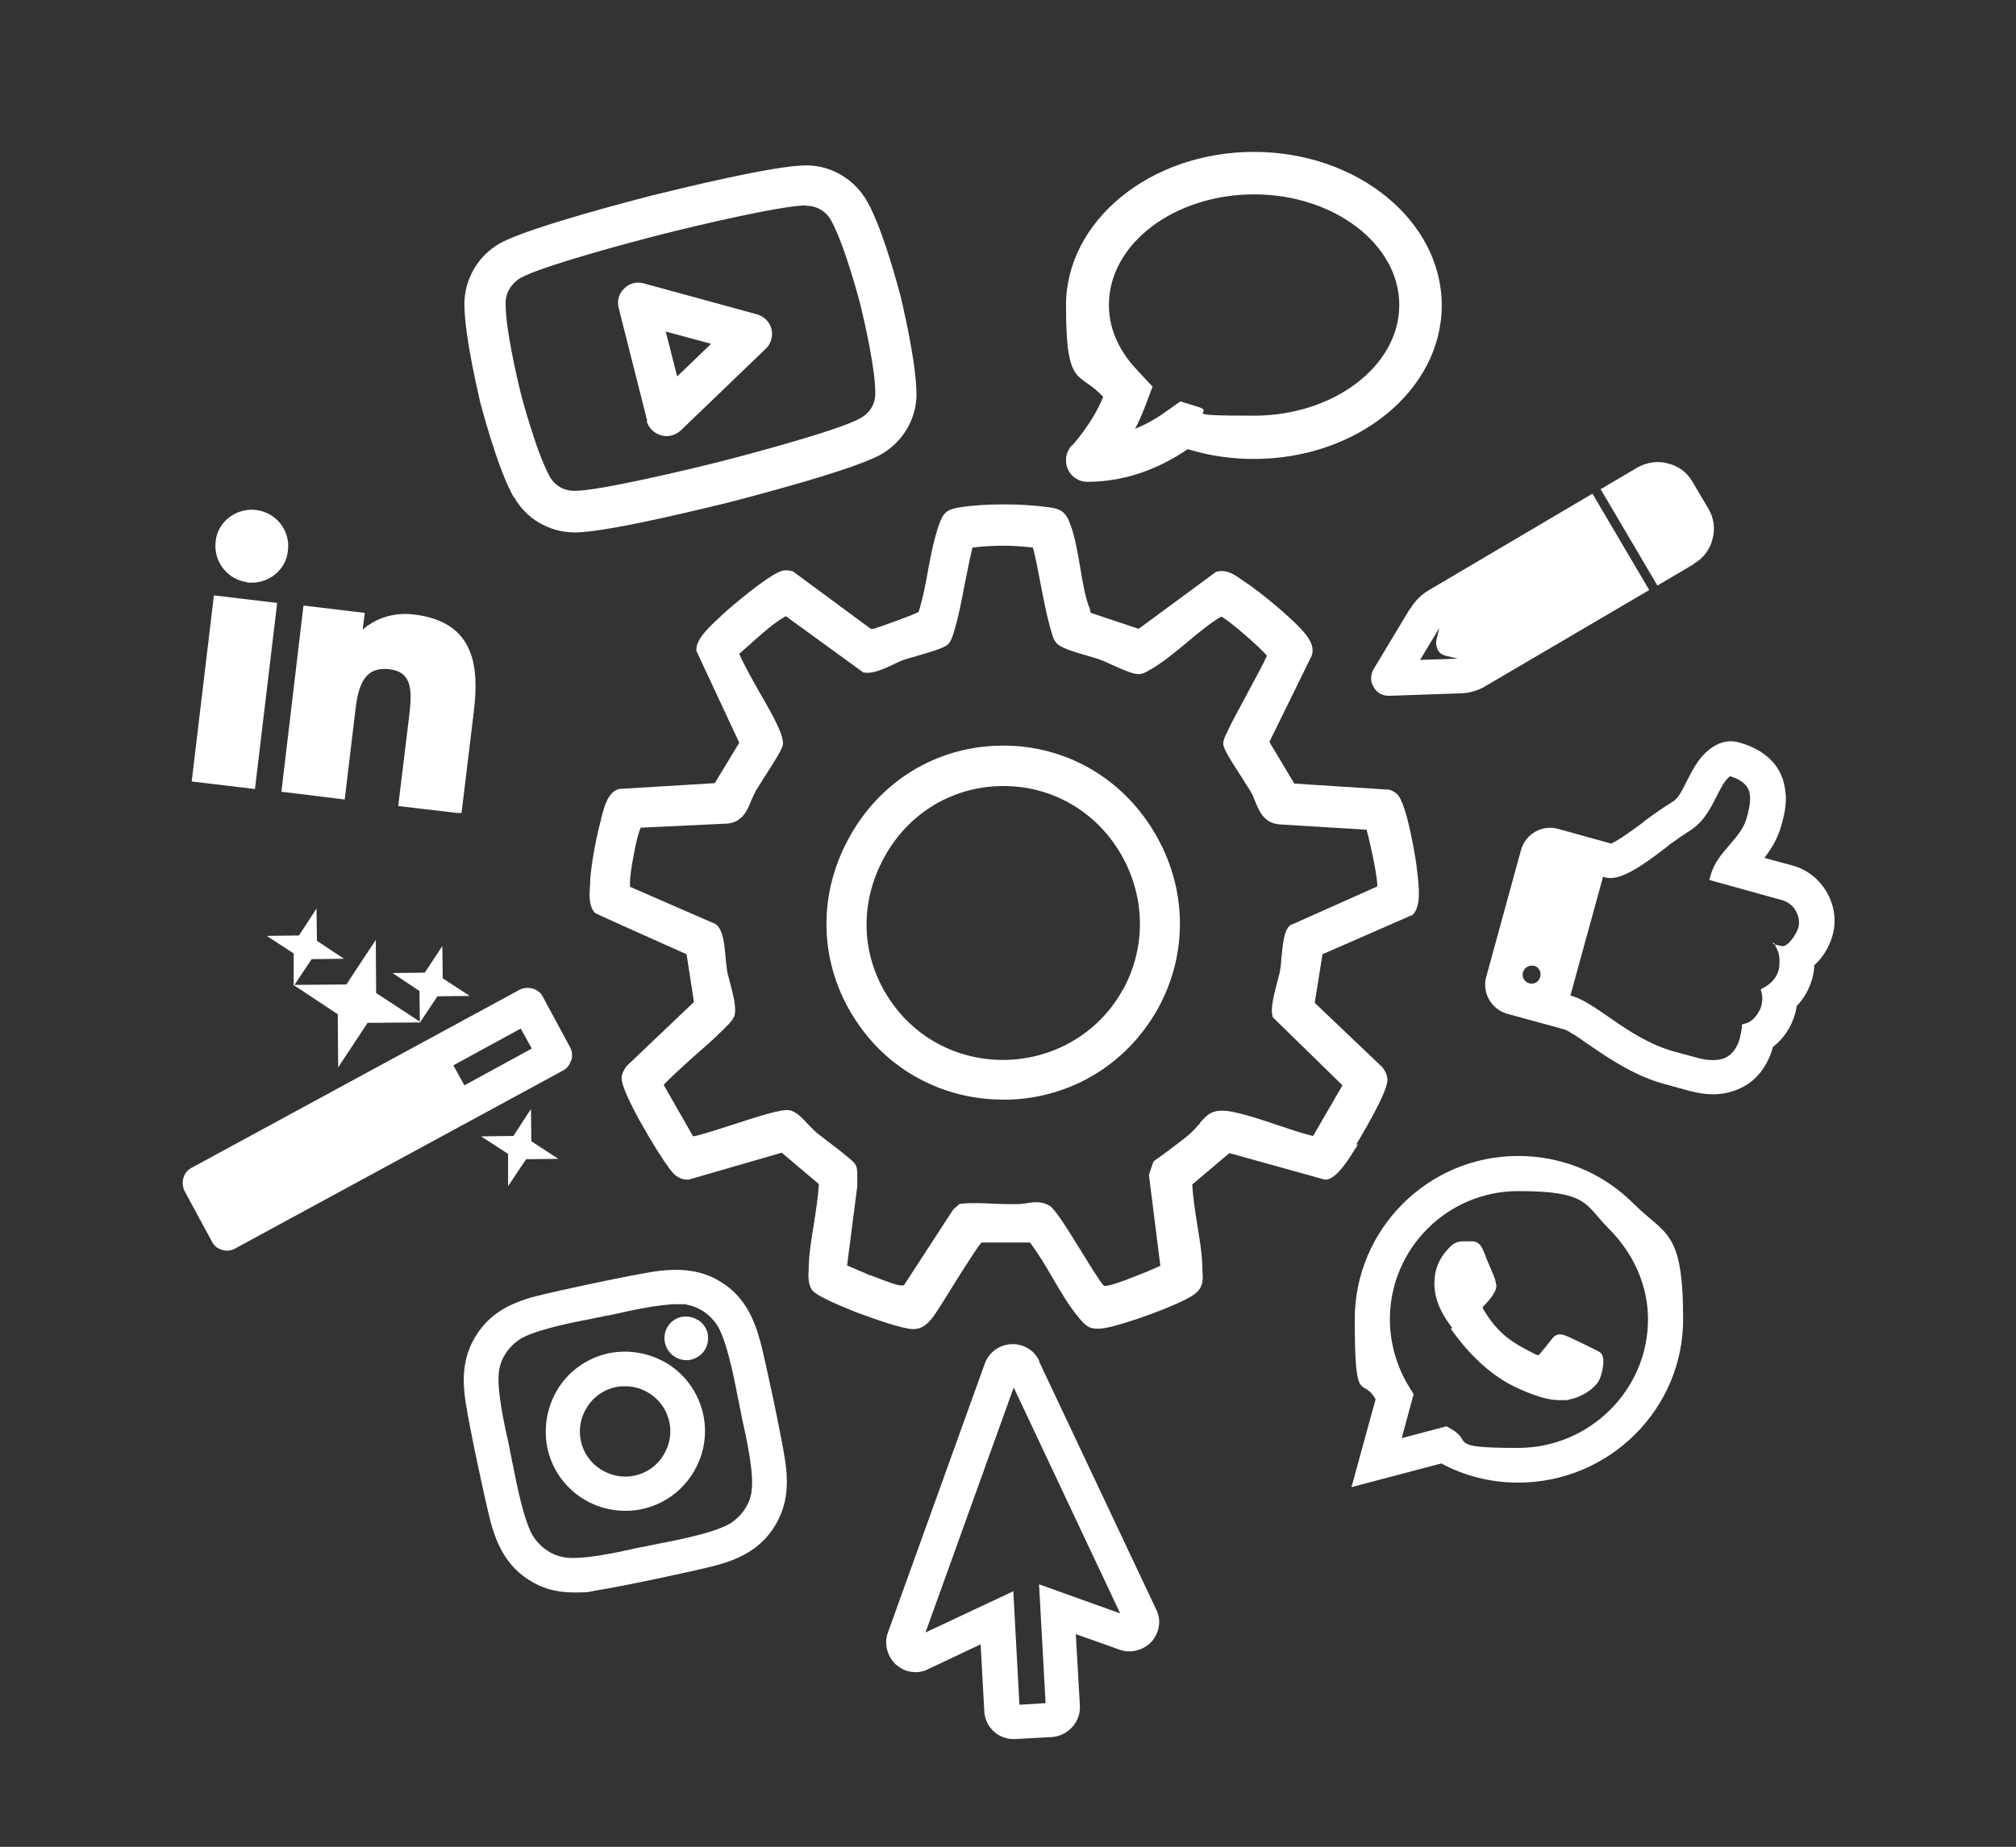
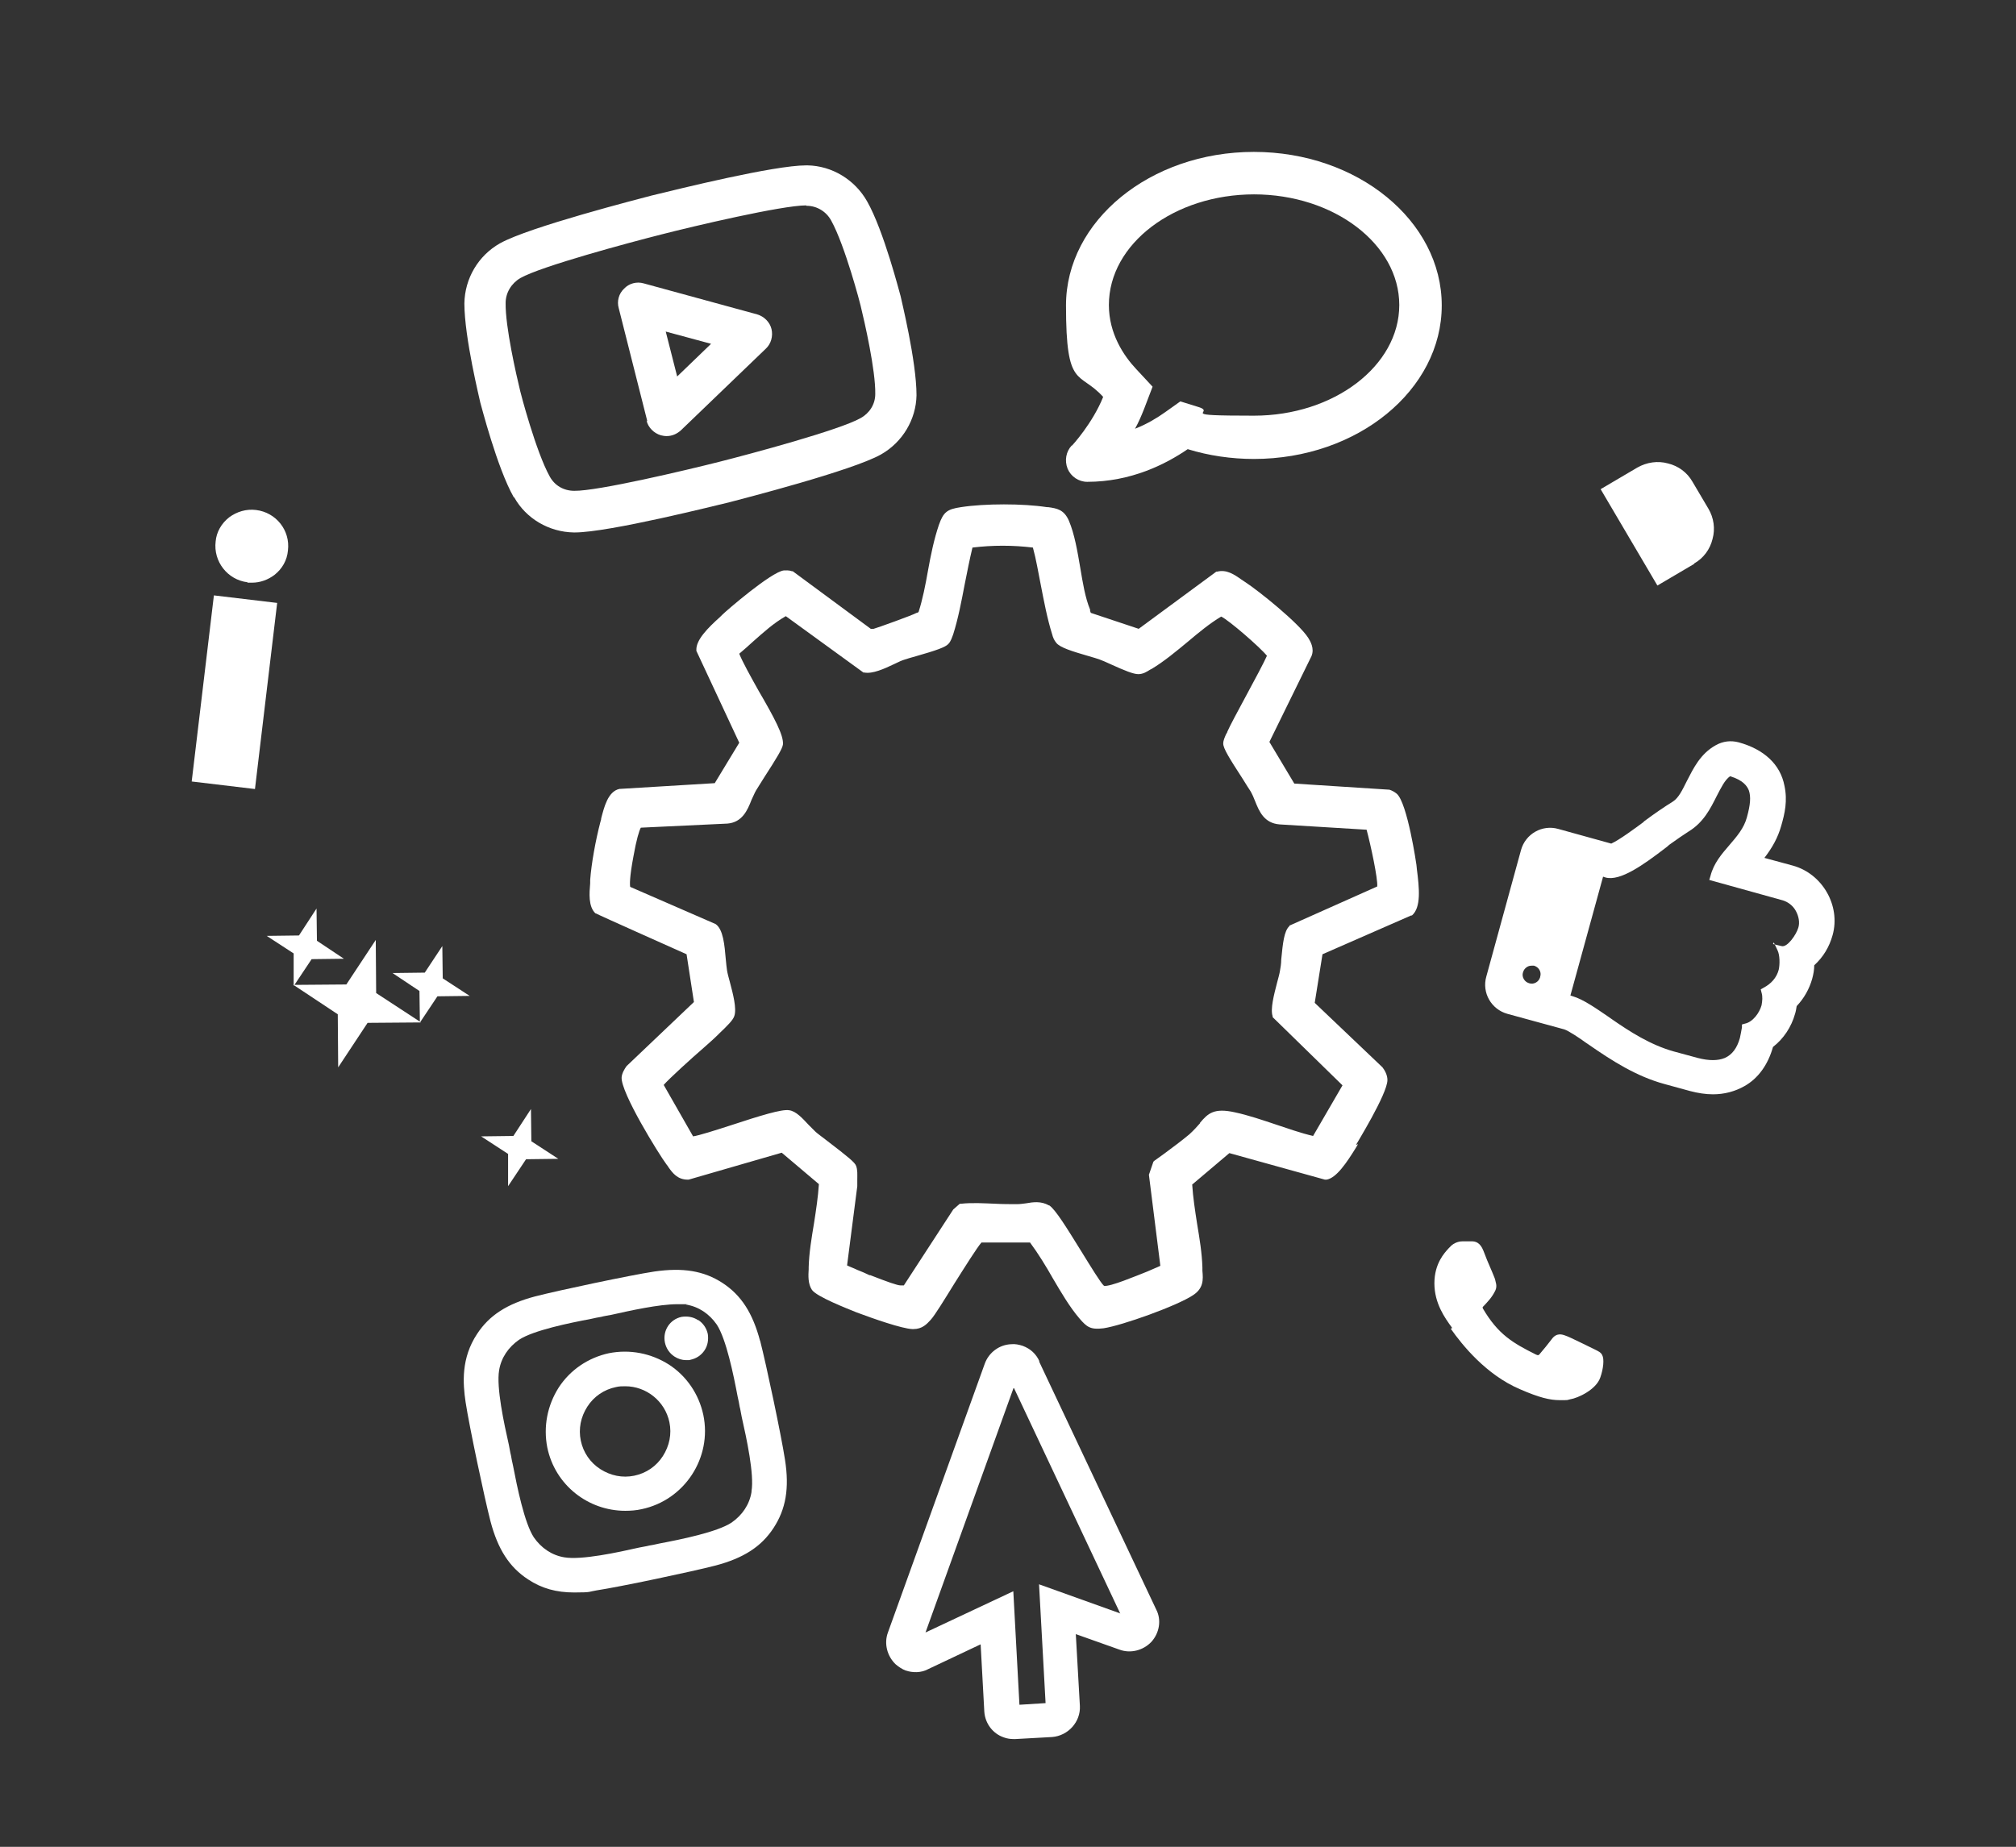
<svg xmlns="http://www.w3.org/2000/svg" id="aibubble_x5F_create_x5F_an_x5F_image_x5F_with_x5F_data_x5F_sheets_x5F_that_x5F_depict_x5F_the_x5F_ear_x5F_ff7fbd21-4d8b-4dfa-8a10-723c5ede9520_x5F_0_xA0_Immagine" version="1.1" viewBox="0 0 493.6 452.3">
  <rect x="0" y="0" width="493.6" height="452.3" fill="#333333" stroke="none" />
  <defs>
    <style>
      .st0 {
        fill: #fff;
      }
    </style>
  </defs>
  <path class="st0" d="M332,280.4c0-.1,7.7-12.5,7.7-15.9,0-1.2-.6-2.3-1.2-3.1l-16.6-15.8,1.9-11.9,21.7-9.5h.2c2.3-2,1.8-6.7,1.2-11.4,0-.4-.1-.7-.1-1,0-.1-2.2-15.1-4.8-17.4-.6-.5-1.2-.8-1.8-1l-23.3-1.5-6.1-10.2,10.3-21c.8-1.9-.3-3.7-.8-4.5-2.3-3.6-12.1-11.5-15.5-13.7-.3-.2-.6-.4-.9-.6-1.7-1.2-3.6-2.5-5.9-1.9h-.2s-19,14-19,14l-11.7-3.9c0,0-.1-.1-.2-.5v-.3c-1.2-2.9-1.8-6.6-2.4-10.2-.7-4.1-1.4-8.3-2.8-11.6-1.2-2.7-2.9-3-5.1-3.3h-.3c-5.8-.9-15.2-.9-21,0-3.4.5-4.3,1.2-5.4,4.3-1.2,3.5-2,7.4-2.7,11.3-.6,3.4-1.3,7-2.3,10.1,0,0-.2.1-.4.2h-.1c-.8.5-9.7,3.7-10.5,3.9h-.2c-.3,0-.4,0-.5,0l-19.1-14.1h-.2c-.8-.3-1.5-.2-2-.2-3.1.4-14,9.8-15.1,10.9l-.5.5c-3,2.7-5.9,5.6-5.8,8.1v.2s10.5,22.5,10.5,22.5l-6,9.9-23.1,1.4h-.2c-2.9.6-3.8,4.6-4.5,7.2,0,.3-.1.6-.2.9-1.2,4.6-2.2,10.2-2.5,14.2,0,.2,0,.5,0,.8-.2,2.4-.5,5.7,1.3,7.4h.1c0,.1,22.2,10,22.2,10l1.8,11.7-16.5,15.7h0c-.5.7-1.1,1.7-1.2,2.7-.3,3.7,9.2,19,11,21.4.2.2.3.4.5.7,1,1.4,2.2,3,4.7,3h.2s22.8-6.6,22.8-6.6l9.1,7.7c-.2,3.1-.7,6.4-1.2,9.6-.6,3.6-1.2,7.2-1.3,10.7v.5c-.1,1.6-.2,3.6.8,5.1,1.2,1.7,8.7,4.6,10.9,5.5,4,1.5,11.1,4,13.7,4.1,0,0,.1,0,.2,0,2.2,0,3.3-1.2,4.3-2.3,1-1.1,3.2-4.7,5.8-8.9,2.4-3.8,5.6-8.9,6.6-10h11.9c2,2.7,3.9,5.8,5.6,8.8,2,3.4,4.1,7,6.5,9.8,1.8,2.1,2.7,2.8,5.9,2.4,4.6-.7,18-5.5,21.9-8.1,2.6-1.7,2.5-3.8,2.3-6,0-.3,0-.6,0-.8-.1-3.5-.7-7.1-1.3-10.7-.5-3.2-1-6.5-1.2-9.6l9.1-7.7,23.4,6.5h.2c0,0,.2,0,.2,0,2.4-.4,4.9-4.1,7.3-8l.4-.7ZM293.8,275.1c-.7.8-1.5,1.7-2.6,2.7-1.9,1.6-4.1,3.2-6.1,4.7-.8.6-1.7,1.2-2.5,1.8l-.2.2-1.1,3.2,2.8,22.3h0c-.8.4-1.9.8-3.2,1.4-2.8,1.1-9.2,3.8-10.6,3.5-.8-.7-3.3-4.8-5.4-8.2-3.9-6.3-6.5-10.5-8-11.5h-.1c-1.9-1.1-3.9-.8-5.6-.5-.8.1-1.5.2-2.2.2-1.7,0-3.5,0-5.3-.1-2.7-.1-5.6-.3-8.4,0h-.3s-1.6,1.4-1.6,1.4l-12.1,18.6c0,0-.2,0-.7,0h-.1c-.8,0-3.3-.9-7.4-2.5h-.2c-1-.5-2-.9-3-1.3-.8-.4-1.7-.7-2.5-1.1l2.5-19.4h0c0,0,0-.2,0-.2,0-.5,0-1,0-1.5,0-1.1.1-2.3-.3-3.3-.3-.8-1.7-2-7.2-6.2-1.3-1-2.4-1.8-2.8-2.2-.4-.4-1-1-1.6-1.6-1.5-1.6-3.1-3.4-4.8-3.6-1.8-.3-7,1.3-14.6,3.8-3.4,1.1-7.5,2.4-8.9,2.6l-7.2-12.6c1.3-1.5,6.9-6.6,9.8-9.1,1.6-1.4,2.8-2.5,3.3-3l.5-.5c2.1-2,3.4-3.3,3.7-4.3.6-1.8-.3-5.3-1.1-8.3-.3-1.1-.6-2.2-.7-2.9-.1-.7-.2-1.6-.3-2.7-.3-3.4-.6-7.3-2.5-8.6l-20.9-9.1c-.1-.5-.2-2.2.8-7.5h0c.7-4,1.4-6.3,1.8-7l21.2-1c3.6-.3,4.9-3.2,5.9-5.8.4-.8.7-1.6,1.1-2.3.4-.6,1.1-1.8,2-3.2,3.1-4.8,4.5-7.1,4.6-8.1.2-2.2-2.1-6.5-6-13.2-1.9-3.4-3.9-7-4.7-9,1.2-1,2.3-2,3.4-3,2.5-2.2,5-4.5,8-6.2l19,13.8h.2c2,.4,4.9-.9,7.4-2.1,1-.5,1.9-.9,2.6-1.1.6-.2,1.6-.5,2.7-.8,4.9-1.4,7.2-2.2,7.9-3,.6-.6.9-1.6,1.2-2.4,1.2-3.8,2-8,2.8-12.2.6-3,1.2-6.1,1.9-9,4.9-.6,9.9-.6,14.8,0,.8,2.9,1.3,6,1.9,9,.8,4.1,1.6,8.4,2.8,12.2.2.8.5,1.5,1,2.1.9,1.2,3.9,2.1,8,3.3,1.1.3,2,.6,2.6.8.6.2,1.7.7,2.8,1.2,3.3,1.5,5.5,2.4,6.7,2.4,1.2,0,2.1-.6,2.9-1.1l.4-.2c3-1.8,6-4.3,8.9-6.7,2.6-2.2,5.4-4.5,8.1-6.1,1.9.9,9.5,7.5,11.2,9.6-.6,1.4-3.1,6.1-5,9.6-2.1,3.9-4.1,7.6-4.7,9,0,.2-.2.4-.3.6-.3.7-.7,1.5-.7,2.3,0,1.2,1.5,3.6,4.8,8.7.8,1.3,1.5,2.4,1.9,3,.4.7.8,1.6,1.1,2.4,1,2.5,2.2,5.4,6,5.7l21.3,1.3c1,3.7,2.8,12.1,2.6,13.9l-21.3,9.5h-.1c0,0-.1.2-.1.2-1.3,1.2-1.6,4.1-2,8.2,0,1.1-.2,2.1-.3,2.7-.1.7-.4,1.8-.7,2.9-.8,3.1-1.7,6.5-1.1,8.3v.2c0,0,17.1,16.7,17.1,16.7l-7.2,12.4c-3-.7-6.1-1.8-9.1-2.8-3.3-1.1-6.8-2.3-10.1-3-5-1.1-6.5.2-8.5,2.6Z" />
-   <path class="st0" d="M245.7,182.6c-.2,0-.4,0-.6,0-15.9.2-29.9,8.8-37.5,23.1-7.6,14.2-6.9,30.7,1.8,44,8,12.4,21.5,19.6,36.2,19.6s1,0,1.5,0c15.3-.5,28.8-8.8,36.3-22.1,7.6-13.6,7.3-29.9-.8-43.4-7.9-13.3-21.7-21.2-36.9-21.2ZM275,242.2c-5.4,10-15.6,16.5-27.1,17.3-11.6.8-22.6-4.3-29.3-13.6-7.5-10.3-8.5-23.3-2.7-34.8,5.7-11.4,16.7-18.4,29.3-18.6.2,0,.4,0,.5,0,11.7,0,22.3,6,28.4,16.1,6.3,10.4,6.7,23,.9,33.7Z" />
  <path class="st0" d="M158.3,103c.4,1.7,1.8,3.1,3.5,3.6.4.1.9.2,1.4.2,1.3,0,2.5-.5,3.5-1.4l20.8-20c1.3-1.2,1.8-3.1,1.4-4.8-.4-1.7-1.8-3.1-3.5-3.6l-27.8-7.6c-1.7-.5-3.6,0-4.8,1.3-1.3,1.2-1.8,3.1-1.3,4.8l7,27.7ZM163,81.2l11.1,3-8.3,8-2.8-11Z" />
  <path class="st0" d="M125.9,121.8c2.9,5.2,8.5,8.5,14.6,8.6h.2c8.4,0,34.9-6.7,37.9-7.4,3-.8,30-7.7,37.1-11.7,5.3-3,8.6-8.6,8.7-14.5,0-8.4-3.8-23.7-3.9-24.3-.2-.6-4.1-16-8.2-23.2-3-5.3-8.6-8.7-14.6-8.8,0,0-.2,0-.3,0-7.9,0-30.9,5.7-37.9,7.4-3,.8-30,7.7-37.1,11.7-5.3,3-8.6,8.6-8.7,14.7,0,8.4,3.8,23.7,3.9,24.3.2.6,4.1,16,8.2,23.2ZM197.4,50.4h.1c2.5,0,4.8,1.4,6,3.6,3.4,6.1,7.2,20.7,7.2,20.8,1,4.1,3.7,15.9,3.6,21.7,0,2.5-1.4,4.7-3.6,5.9-5.1,2.9-26.7,8.7-34.6,10.7-7.9,2-29.8,7.2-35.5,7.1-2.6,0-4.8-1.3-6-3.5-3.4-6.1-7.2-20.7-7.2-20.8-1-4.1-3.7-15.9-3.6-21.7,0-2.5,1.4-4.8,3.6-6.1,5.1-2.9,26.7-8.7,34.6-10.7,7.8-2,29.4-7.1,35.4-7.1Z" />
  <path class="st0" d="M163.8,334.2c-4.4-2.8-9.6-3.8-14.7-2.8-5.1,1.1-9.5,4.1-12.3,8.4-2.8,4.4-3.8,9.6-2.8,14.7,1.9,9.2,10,15.5,19.1,15.5,1.3,0,2.7-.1,4-.4,10.5-2.2,17.3-12.6,15.1-23.1-1.1-5.1-4.1-9.5-8.4-12.3ZM162.3,356.6c-1.6,2.5-4.1,4.2-7,4.8-2.9.6-5.8,0-8.3-1.6-2.5-1.6-4.2-4.1-4.8-7-.6-2.9,0-5.8,1.6-8.3,1.6-2.5,4.1-4.2,7-4.8.8-.2,1.5-.2,2.3-.2,5.1,0,9.7,3.6,10.8,8.8.6,2.9,0,5.8-1.6,8.3Z" />
  <path class="st0" d="M186.1,328.4c-1.8-6.8-4.6-11.2-9.2-14.2-4.6-3-9.7-3.8-16.7-2.8-5.9.9-23.4,4.6-29.2,6.1-6.8,1.8-11.2,4.6-14.2,9.2-3.9,5.9-3.5,12-2.8,16.7.9,5.9,4.6,23.4,6.1,29.2,1.8,6.8,4.6,11.2,9.2,14.2,3.3,2.2,6.9,3.2,11.3,3.2s3.5-.2,5.4-.5c5.9-.9,23.4-4.6,29.2-6.1,6.8-1.8,11.2-4.6,14.2-9.2,3-4.6,3.9-9.7,2.8-16.7-.9-5.9-4.6-23.4-6.1-29.2ZM184,365.4c-.5,3.1-2.3,5.7-4.9,7.5-3.5,2.3-12.3,4.1-17.6,5.1-.9.2-1.8.4-2.5.5-.7.2-1.6.3-2.5.5-5.3,1.2-14.1,3.1-18.3,2.4-3.1-.5-5.7-2.3-7.5-4.9-2.3-3.5-4.1-12.4-5.1-17.6-.2-.9-.4-1.8-.5-2.5-.2-.7-.3-1.6-.5-2.5-1.2-5.3-3.1-14.1-2.4-18.3.5-3.1,2.3-5.7,4.9-7.5,3.5-2.3,12.3-4.1,17.6-5.1.9-.2,1.8-.4,2.5-.5.7-.2,1.5-.3,2.5-.5,4.5-1,11.6-2.6,16.2-2.6s1.5,0,2.1.1c3.1.5,5.7,2.3,7.5,4.9,2.3,3.5,4.1,12.3,5.1,17.6.2.9.4,1.8.5,2.5.2.7.3,1.6.5,2.5,1.2,5.3,3.1,14.1,2.4,18.2Z" />
  <path class="st0" d="M170.9,323.3c-1.2-.8-2.6-1-4-.8-2.9.6-4.7,3.4-4.1,6.3.3,1.4,1.1,2.6,2.3,3.4.9.6,1.9.9,2.9.9s.7,0,1.1-.1c1.4-.3,2.6-1.1,3.4-2.3.8-1.2,1-2.6.8-4-.3-1.4-1.1-2.6-2.3-3.4Z" />
  <path class="st0" d="M355.2,325.4c2.8,4,8.7,11.3,16.9,14.8,4.8,2.1,7.4,2.7,9.8,2.7s1.6,0,2.5-.2c2-.3,6.4-2.4,7.4-5.3.8-2.2,1-4.6.5-5.5-.3-.7-1-1-1.8-1.4l-.4-.2c-.9-.4-5.8-2.9-6.8-3.2-.8-.3-2.2-.8-3.4.9-.6.8-2.2,2.8-3,3.7-.2.2-.3.3-.9,0-5.6-2.8-9.2-4.9-12.9-11.2-.1-.2-.1-.3-.1-.3,0-.1.3-.4.6-.7.6-.7,1.6-1.6,2.5-3.4.6-1.2,0-2.3,0-2.6s-1.2-3-2-4.9l-.9-2.3c-.8-2-1.9-2.3-2.9-2.3h0c0,0-.1,0-.2,0-.6,0-1.3,0-1.9,0s-2.1.1-3.3,1.5l-.2.2c-1,1.1-3.5,3.7-3.5,8.6s2.6,8.5,4.2,10.7c0,0,0,.1.2.2Z" />
-   <path class="st0" d="M371.7,283.1c-22.1,0-40,18-40,40s1.8,13.7,5.1,19.6l-5.9,21.5,22-5.8c5.7,3.1,12.2,4.7,18.8,4.7,22.3,0,40.4-18,40.4-40s-4.3-20.5-12.1-28.3c-7.6-7.6-17.6-11.7-28.3-11.7ZM346.1,341.4l-1-1.6c-3.1-5-4.8-10.8-4.8-16.7,0-17.3,14.1-31.4,31.4-31.4s16.3,3.3,22.2,9.2c6.2,6.2,9.6,14.1,9.6,22.2h0c0,17.3-14.3,31.5-31.8,31.5s-11.2-1.5-16-4.4l-1.5-.9-11,2.9,2.9-10.7Z" />
  <path class="st0" d="M262.4,109.1c-1.4,1.5-1.8,3.7-1,5.7.8,1.9,2.7,3.2,4.8,3.2,10.7,0,19.2-4.3,24.6-8,5.2,1.6,10.7,2.4,16.2,2.4,25.4,0,46-16.9,46-37.6s-20.6-37.6-46-37.6-46,16.9-46,37.6,3.2,15.9,9.1,22.4c-2.6,6.5-7.6,11.9-7.6,11.9h-.1ZM307,47.6c19.6,0,35.6,12.2,35.6,27.1s-16,27.1-35.6,27.1-9.1-.7-13.5-2.1l-4.5-1.4-3.8,2.7c-1.7,1.2-4.2,2.8-7.3,4,.9-1.6,1.6-3.3,2.2-4.8l2.1-5.5-4-4.3c-3.1-3.3-6.7-8.7-6.7-15.7,0-15,16-27.1,35.6-27.1Z" />
  <rect class="st0" x="34.4" y="161.7" width="45.9" height="15.6" transform="translate(-117.7 206.4) rotate(-83.2)" />
-   <path class="st0" d="M84.4,195.8l2.7-22.6c.9-7.2,3.3-9.9,8.3-9.3,5.6.7,5.5,5.3,4.8,11.3l-2.7,22.2,14.5,1.7h1c0,.1,3-24.8,3-24.8,1.3-10.7.5-22-14.6-23.8-5.5-.7-9.9,1.3-12.6,3.7l.5-4.1-15-1.8-5.4,45.6,15.5,1.9Z" />
  <path class="st0" d="M60.6,142.7c.4,0,.7,0,1.1,0,2,0,3.9-.7,5.5-1.9,1.9-1.5,3.1-3.6,3.3-6,.6-4.9-2.9-9.3-7.8-9.9-2.4-.3-4.7.4-6.6,1.8-1.9,1.5-3.1,3.6-3.3,5.9-.6,4.9,2.9,9.4,7.8,10Z" />
  <path class="st0" d="M439,212l-7-1.9c2-2.6,3.3-5,4.1-7.8.9-3.1,1.6-6.2.8-9.9-1-5.2-5-8.9-11.2-10.6-1.9-.5-3.8-.3-5.6.7-3.8,2.1-5.5,5.7-7.1,8.8-1.1,2.2-2,4.1-3.4,5-2.1,1.3-4.3,2.8-7,4.8l-.3.3c-1.9,1.4-5.8,4.3-7.8,5.2l-13-3.6c-3.9-1.1-8,1.2-9.1,5.2l-8.5,31c-1.1,3.9,1.2,8,5.2,9.1l13.9,3.8c1,.3,4,2.3,5.2,3.2l.6.4c5.9,4.1,11.8,7.9,18.8,9.8l6.2,1.7c1.9.5,3.8.8,5.6.8,2.8,0,5.4-.7,7.7-2,3.4-1.9,5.8-5.3,7-9.6,2.6-2,4.5-4.9,5.4-8.1.2-.6.3-1.3.4-1.9,1.8-1.9,3.1-4.2,3.8-6.7.3-1.1.5-2.2.5-3.3,2.2-2,3.7-4.5,4.5-7.4,2-7.2-2.5-15-9.7-17ZM434.3,230.8l.9,1.9c.6,1.2.6,3.5.3,4.8-.5,1.9-1.8,3.4-3.7,4.4l-.7.4.2.8c.3,1,.2,2,0,3.1-.5,1.8-2.1,4.1-4.1,4.5l-.7.2v.7c-.2,1-.3,1.8-.5,2.6-.7,2.5-1.9,4.1-3.7,4.9-1.7.7-3.9.7-6.6,0l-5.9-1.6c-5.7-1.6-10.7-4.8-15.3-8l-1-.7c-2.5-1.7-5.9-4.1-8.4-4.8l-.6-.2,8-29.1.6.2c3.6,1,9.4-3.2,14.5-7.1.4-.3.8-.6,1.1-.9l.7-.5c1.4-1,2.7-1.9,4.1-2.8,3.6-2.2,5.3-5.6,6.8-8.6,1.1-2.1,2-4,3.3-4.9,3.3,1,4.2,2.5,4.6,3.5.5,1.5.4,3.4-.5,6.6-.7,2.6-2.4,4.6-4.3,6.8-1.9,2.2-3.8,4.4-4.6,7.5l-.3,1,18,5c1.3.4,2.5,1.3,3.2,2.6.7,1.3,1,2.8.6,4.1-.5,1.7-2.7,4.9-4.1,4.5l-2.1-.5ZM377.1,239.3c-.2.6-.5,1-1,1.3-.5.3-1.1.4-1.7.2-.6-.2-1-.5-1.3-1-.3-.5-.4-1.1-.2-1.7.2-.6.5-1,1-1.3.3-.2.7-.3,1.1-.3s.4,0,.6,0c.6.2,1,.5,1.3,1,.3.5.4,1.1.2,1.7Z" />
  <path class="st0" d="M254.5,333.4c-.8-1.8-2.2-3.1-4.1-3.8-.9-.3-1.9-.5-2.8-.4-2.9.1-5.5,2-6.5,4.8l-23.7,65.8c-1,2.7-.2,5.8,1.9,7.8.7.6,1.6,1.2,2.4,1.5,1.8.6,3.8.6,5.5-.3l12.9-6.1.9,16.5c.2,2.9,2.1,5.4,4.8,6.3h0c.8.3,1.6.4,2.4.4s.3,0,.4,0l9-.5c3.9-.3,7-3.7,6.8-7.6l-1-17.6,10.7,3.8c2.7,1,5.8.2,7.8-1.9,2-2.2,2.5-5.4,1.2-7.9l-28.7-60.8ZM274.2,395.1l-19.8-7.1,1.6,29.1-6.4.4-1.5-27.8-21.5,10.1,21.6-60,26.1,55.4Z" />
-   <path class="st0" d="M139.9,259.7c.3-1.1.2-2.2-.3-3.2l-6.7-12.4c-.5-1-1.4-1.7-2.5-2-1.1-.3-2.2-.2-3.2.3l-80.3,43.6c-1,.5-1.7,1.4-2,2.5-.3,1.1-.2,2.2.3,3.2l6.7,12.4c.5,1,1.4,1.7,2.5,2,.4.1.8.2,1.2.2.7,0,1.3-.2,1.9-.5l80.3-43.6c1-.5,1.7-1.4,2-2.5ZM130.2,256.8l-16.5,9-2.7-4.9,16.5-9,2.7,4.9Z" />
  <polygon class="st0" points="115 243.9 108.4 239.6 108.3 231.7 104 238.2 96.1 238.3 102.7 242.7 102.8 250.2 92.1 243.2 92 230.2 84.8 241.1 72.1 241.2 76.3 234.9 84.2 234.8 77.6 230.4 77.5 222.5 73.2 229.1 65.3 229.2 71.9 233.5 71.9 241.2 71.8 241.2 71.9 241.3 71.9 241.4 72 241.3 82.7 248.4 82.8 261.4 90 250.5 102.8 250.4 102.8 250.5 102.8 250.4 103 250.4 102.9 250.3 107.1 244 115 243.9" />
  <polygon class="st0" points="125.7 278.2 117.8 278.3 124.4 282.6 124.4 290.5 128.8 283.9 136.7 283.8 130.1 279.5 130 271.6 125.7 278.2" />
  <path class="st0" d="M414.8,138c2.3-1.3,3.9-3.5,4.5-6,.7-2.5.3-5.2-1-7.4l-3.9-6.6c-1.3-2.3-3.5-3.9-6-4.5-2.5-.7-5.2-.3-7.5,1l-9,5.3,13.9,23.6,9-5.3Z" />
-   <path class="st0" d="M345.2,149.1l-8.9,14.8c-.8,1.4-.8,3.1,0,4.3.7,1.4,2.1,2.2,3.7,2.2s.1,0,.2,0l17.3-.6c1.8,0,3.7-.5,5.4-1.3h0s40.9-24,40.9-24l-13.9-23.6-40,23.6c-1.9,1.1-3.5,2.7-4.6,4.6ZM347.7,161.6l4.7-7.8-.7,2.9c-.2.8,0,1.7.3,2.4s1.1,1.3,2,1.5l2.9.7-9.1.3Z" />
</svg>